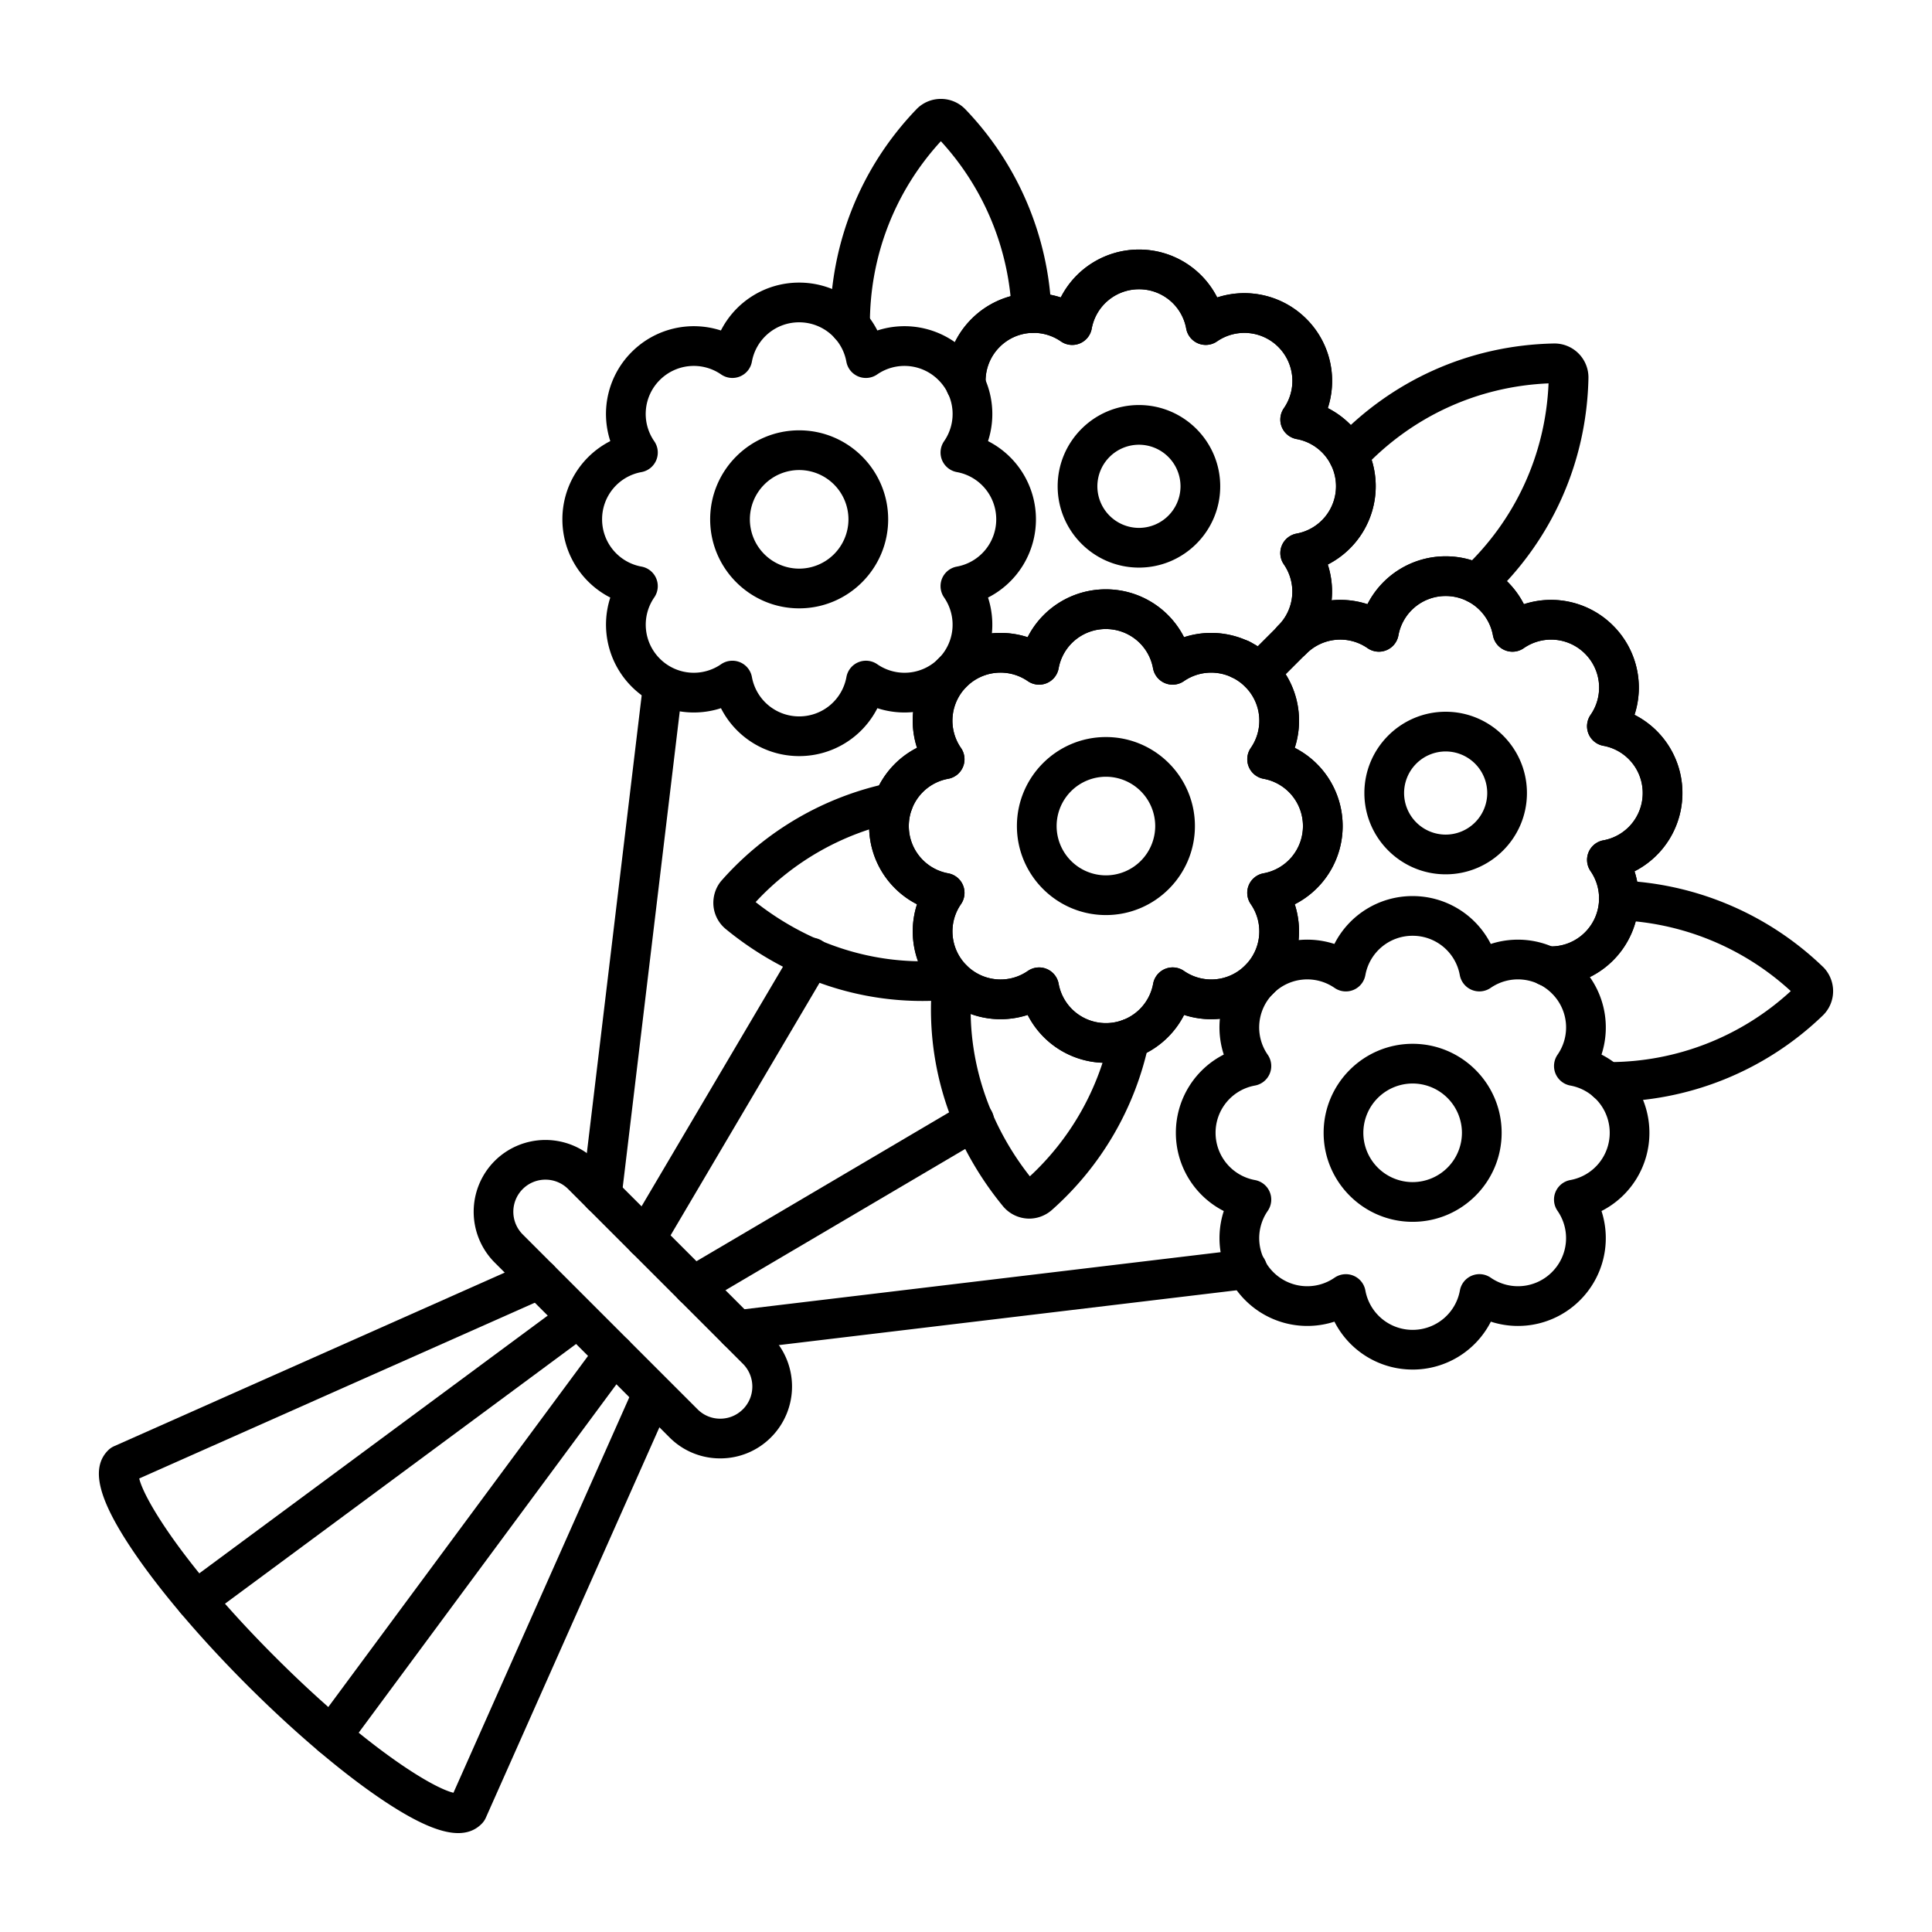
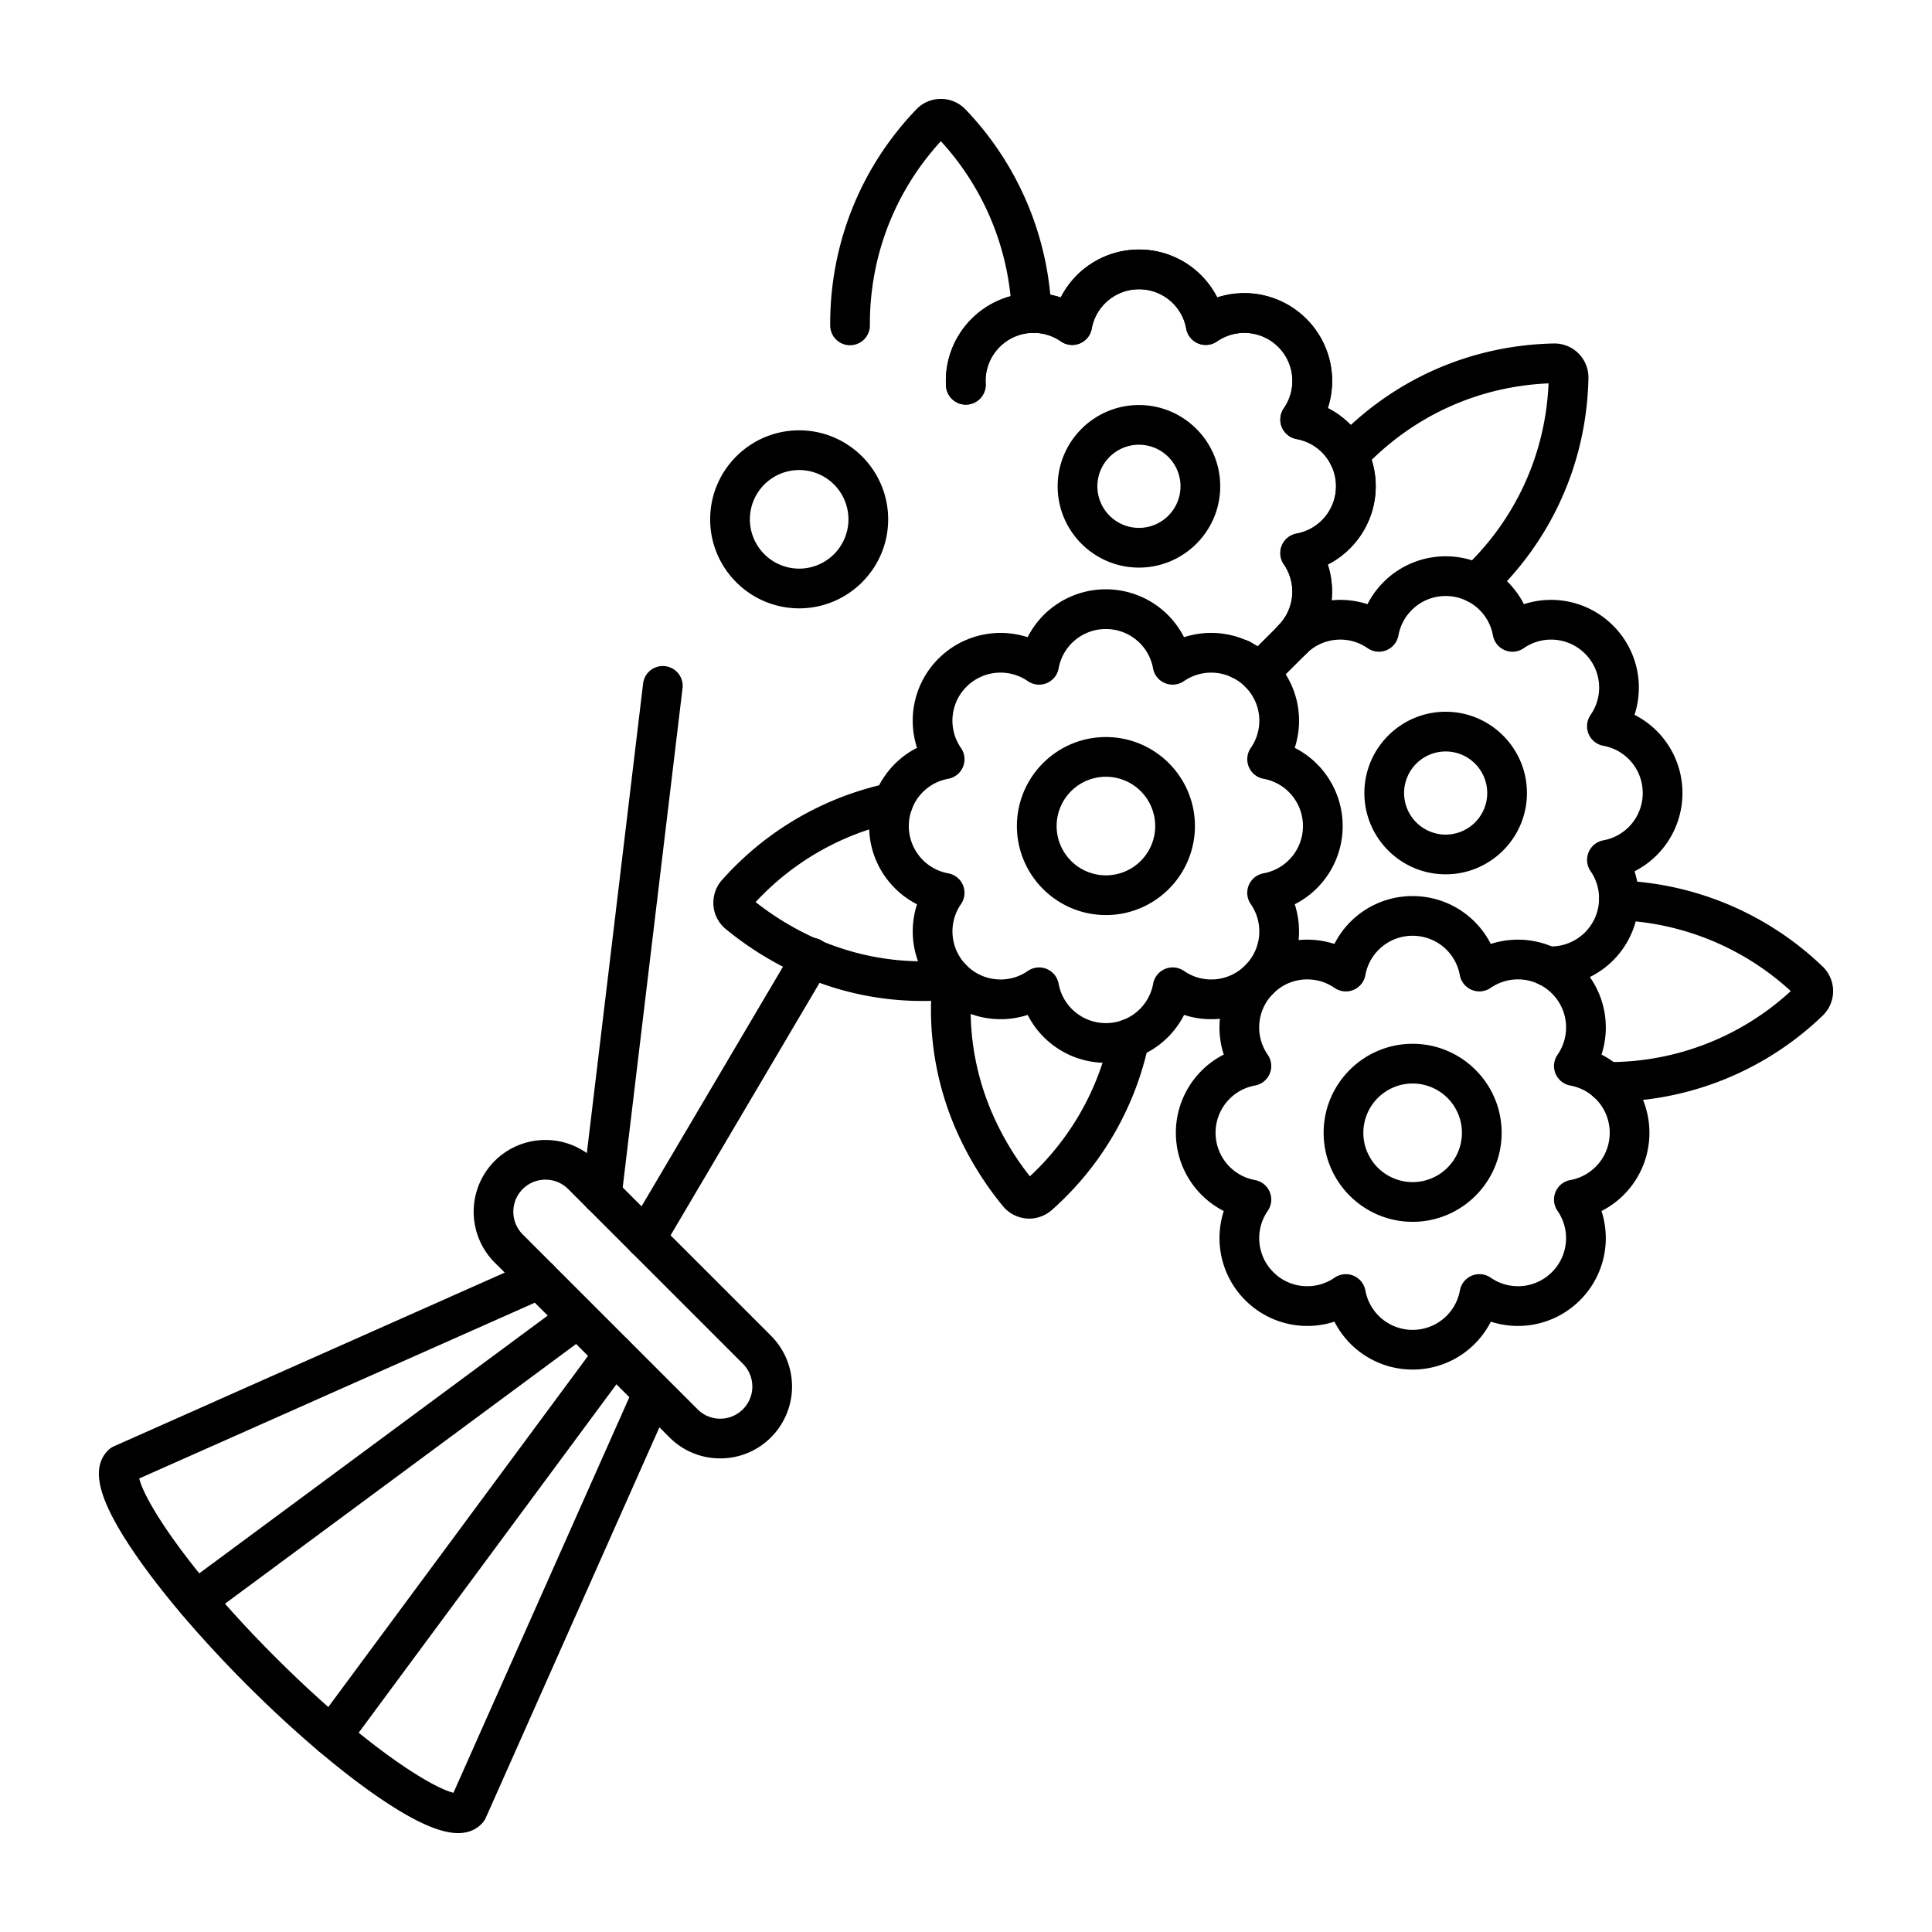
<svg xmlns="http://www.w3.org/2000/svg" version="1.1" width="512" height="512" x="0" y="0" viewBox="0 0 173.397 173.397" style="enable-background:new 0 0 512 512" xml:space="preserve" fill-rule="evenodd" class="">
  <g>
-     <path d="M65.734 59.3a1.78 1.78 0 0 1 1.75 1.463 4.308 4.308 0 0 0 4.241 3.534 4.305 4.305 0 0 0 4.242-3.534 1.782 1.782 0 0 1 2.769-1.146 4.302 4.302 0 0 0 5.494-.503 4.3 4.3 0 0 0 .501-5.494 1.788 1.788 0 0 1-.182-1.697c.232-.56.733-.963 1.33-1.071a4.306 4.306 0 0 0 3.533-4.241 4.305 4.305 0 0 0-3.533-4.241 1.787 1.787 0 0 1-1.33-1.073 1.79 1.79 0 0 1 .182-1.697 4.287 4.287 0 0 0-.504-5.491 4.307 4.307 0 0 0-5.5-.504 1.78 1.78 0 0 1-2.767-1.149 4.3 4.3 0 0 0-4.238-3.528h-.006a4.296 4.296 0 0 0-4.232 3.528 1.775 1.775 0 0 1-1.07 1.33 1.78 1.78 0 0 1-1.696-.181 4.31 4.31 0 0 0-5.501.502 4.295 4.295 0 0 0-.498 5.493 1.783 1.783 0 0 1-1.148 2.77 4.299 4.299 0 0 0-3.533 4.24 4.308 4.308 0 0 0 3.536 4.242 1.783 1.783 0 0 1 1.145 2.768 4.305 4.305 0 0 0 .501 5.494 4.302 4.302 0 0 0 5.494.503c.304-.21.66-.317 1.02-.317zm5.992 8.56a7.871 7.871 0 0 1-7.02-4.3 7.872 7.872 0 0 1-8.004-1.925 7.874 7.874 0 0 1-1.928-8.004 7.875 7.875 0 0 1-4.3-7.02 7.873 7.873 0 0 1 4.3-7.022 7.858 7.858 0 0 1 1.925-8.002 7.872 7.872 0 0 1 8.003-1.926 7.86 7.86 0 0 1 7.01-4.297h.013a7.866 7.866 0 0 1 7.017 4.297 7.872 7.872 0 0 1 8.003 1.926 7.853 7.853 0 0 1 1.93 8.003 7.873 7.873 0 0 1 4.301 7.02 7.87 7.87 0 0 1-4.3 7.021 7.872 7.872 0 0 1-1.927 8.003 7.871 7.871 0 0 1-8.004 1.926 7.866 7.866 0 0 1-7.02 4.3z" fill="#000000" opacity="1" data-original="#000000" />
-     <path d="M93.258 86.827a1.784 1.784 0 0 1 1.754 1.463 4.307 4.307 0 0 0 4.241 3.534 4.308 4.308 0 0 0 4.242-3.534 1.781 1.781 0 0 1 2.769-1.146 4.296 4.296 0 0 0 5.491-.502 4.299 4.299 0 0 0 .504-5.495 1.78 1.78 0 0 1 1.145-2.768 4.306 4.306 0 0 0 3.536-4.24 4.305 4.305 0 0 0-3.536-4.242 1.785 1.785 0 0 1-1.145-2.77 4.287 4.287 0 0 0-.504-5.49 4.308 4.308 0 0 0-5.5-.505 1.785 1.785 0 0 1-2.77-1.148 4.294 4.294 0 0 0-4.235-3.528h-.006a4.293 4.293 0 0 0-4.232 3.528 1.781 1.781 0 0 1-2.766 1.148 4.31 4.31 0 0 0-5.501.502 4.3 4.3 0 0 0-.5 5.493 1.78 1.78 0 0 1-1.146 2.77 4.3 4.3 0 0 0-3.533 4.241A4.308 4.308 0 0 0 85.1 78.38a1.782 1.782 0 0 1 1.148 2.768c-1.184 1.709-.974 4.02.502 5.495s3.786 1.686 5.494.502c.304-.21.659-.317 1.015-.317zm5.995 8.561a7.867 7.867 0 0 1-7.02-4.3 7.87 7.87 0 0 1-8.003-1.926 7.876 7.876 0 0 1-1.927-8.003 7.874 7.874 0 0 1-4.3-7.02c0-3.031 1.716-5.71 4.3-7.023a7.858 7.858 0 0 1 1.924-8.002 7.872 7.872 0 0 1 8.003-1.925 7.853 7.853 0 0 1 7.01-4.297h.01a7.858 7.858 0 0 1 7.017 4.297 7.876 7.876 0 0 1 8.006 1.925 7.853 7.853 0 0 1 1.93 8.004 7.87 7.87 0 0 1 4.301 7.02 7.873 7.873 0 0 1-4.3 7.021 7.873 7.873 0 0 1-1.927 8.003 7.87 7.87 0 0 1-8.004 1.926 7.874 7.874 0 0 1-7.02 4.3z" fill="#000000" opacity="1" data-original="#000000" />
    <path d="M93.258 86.827a1.784 1.784 0 0 1 1.754 1.463 4.307 4.307 0 0 0 4.241 3.534 4.308 4.308 0 0 0 4.242-3.534 1.781 1.781 0 0 1 2.769-1.146 4.296 4.296 0 0 0 5.491-.502 4.299 4.299 0 0 0 .504-5.495 1.78 1.78 0 0 1 1.145-2.768 4.306 4.306 0 0 0 3.536-4.24 4.305 4.305 0 0 0-3.536-4.242 1.785 1.785 0 0 1-1.145-2.77 4.287 4.287 0 0 0-.504-5.49 4.308 4.308 0 0 0-5.5-.505 1.785 1.785 0 0 1-2.77-1.148 4.294 4.294 0 0 0-4.235-3.528h-.006a4.293 4.293 0 0 0-4.232 3.528 1.781 1.781 0 0 1-2.766 1.148 4.31 4.31 0 0 0-5.501.502 4.3 4.3 0 0 0-.5 5.493 1.78 1.78 0 0 1-1.146 2.77 4.3 4.3 0 0 0-3.533 4.241A4.308 4.308 0 0 0 85.1 78.38a1.782 1.782 0 0 1 1.148 2.768c-1.184 1.709-.974 4.02.502 5.495s3.786 1.686 5.494.502c.304-.21.659-.317 1.015-.317zm5.995 8.561a7.867 7.867 0 0 1-7.02-4.3 7.87 7.87 0 0 1-8.003-1.926 7.876 7.876 0 0 1-1.927-8.003 7.874 7.874 0 0 1-4.3-7.02c0-3.031 1.716-5.71 4.3-7.023a7.858 7.858 0 0 1 1.924-8.002 7.872 7.872 0 0 1 8.003-1.925 7.853 7.853 0 0 1 7.01-4.297h.01a7.858 7.858 0 0 1 7.017 4.297 7.876 7.876 0 0 1 8.006 1.925 7.853 7.853 0 0 1 1.93 8.004 7.87 7.87 0 0 1 4.301 7.02 7.873 7.873 0 0 1-4.3 7.021 7.873 7.873 0 0 1-1.927 8.003 7.87 7.87 0 0 1-8.004 1.926 7.874 7.874 0 0 1-7.02 4.3z" fill="#000000" opacity="1" data-original="#000000" />
    <path d="M111.341 60.964h-.007a1.783 1.783 0 1 1 .007 0zM115.982 59.19a1.781 1.781 0 0 1-1.263-3.043 4.302 4.302 0 0 0 .508-5.492 1.78 1.78 0 0 1 1.145-2.766 4.32 4.32 0 0 0 3.535-4.248 4.303 4.303 0 0 0-3.536-4.235 1.786 1.786 0 0 1-1.327-1.072 1.788 1.788 0 0 1 .183-1.696 4.308 4.308 0 0 0-.498-5.498 4.31 4.31 0 0 0-5.501-.499 1.782 1.782 0 0 1-2.766-1.147 4.295 4.295 0 0 0-4.229-3.533h-.006a4.309 4.309 0 0 0-4.245 3.533 1.779 1.779 0 0 1-2.77 1.144 4.298 4.298 0 0 0-5.497.505 4.306 4.306 0 0 0-1.252 3.285 1.782 1.782 0 1 1-3.558.211 7.853 7.853 0 0 1 2.292-6.016 7.865 7.865 0 0 1 8.007-1.928 7.875 7.875 0 0 1 7.02-4.298h.009a7.857 7.857 0 0 1 7.01 4.3 7.868 7.868 0 0 1 8.004 1.923 7.862 7.862 0 0 1 1.924 8.006 7.868 7.868 0 0 1 4.3 7.017 7.89 7.89 0 0 1-4.303 7.023 7.875 7.875 0 0 1-1.927 8.001 1.772 1.772 0 0 1-1.259.522z" fill="#000000" opacity="1" data-original="#000000" />
    <path d="M111.341 60.964h-.007a1.783 1.783 0 1 1 .007 0zM115.982 59.19a1.781 1.781 0 0 1-1.263-3.043 4.302 4.302 0 0 0 .508-5.492 1.78 1.78 0 0 1 1.145-2.766 4.32 4.32 0 0 0 3.535-4.248 4.303 4.303 0 0 0-3.536-4.235 1.786 1.786 0 0 1-1.327-1.072 1.788 1.788 0 0 1 .183-1.696 4.308 4.308 0 0 0-.498-5.498 4.31 4.31 0 0 0-5.501-.499 1.782 1.782 0 0 1-2.766-1.147 4.295 4.295 0 0 0-4.229-3.533h-.006a4.309 4.309 0 0 0-4.245 3.533 1.779 1.779 0 0 1-2.77 1.144 4.298 4.298 0 0 0-5.497.505 4.306 4.306 0 0 0-1.252 3.285 1.782 1.782 0 1 1-3.558.211 7.853 7.853 0 0 1 2.292-6.016 7.865 7.865 0 0 1 8.007-1.928 7.875 7.875 0 0 1 7.02-4.298h.009a7.857 7.857 0 0 1 7.01 4.3 7.868 7.868 0 0 1 8.004 1.923 7.862 7.862 0 0 1 1.924 8.006 7.868 7.868 0 0 1 4.3 7.017 7.89 7.89 0 0 1-4.303 7.023 7.875 7.875 0 0 1-1.927 8.001 1.772 1.772 0 0 1-1.259.522z" fill="#000000" opacity="1" data-original="#000000" />
-     <path d="M139.209 88.505c-.142 0-.288-.003-.433-.012a1.784 1.784 0 0 1-1.696-1.78 1.79 1.79 0 0 1 1.888-1.778 4.296 4.296 0 0 0 3.279-1.253 4.304 4.304 0 0 0 .507-5.496 1.777 1.777 0 0 1-.182-1.696c.233-.56.733-.963 1.327-1.071a4.304 4.304 0 0 0 3.533-4.244 4.303 4.303 0 0 0-3.536-4.241 1.786 1.786 0 0 1-1.145-2.771 4.295 4.295 0 0 0-.495-5.492 4.3 4.3 0 0 0-5.497-.501 1.777 1.777 0 0 1-1.696.184 1.777 1.777 0 0 1-1.073-1.328 4.307 4.307 0 0 0-4.242-3.534 4.306 4.306 0 0 0-4.242 3.534 1.783 1.783 0 0 1-2.771 1.144 4.295 4.295 0 0 0-5.495.501 1.782 1.782 0 1 1-2.522-2.52 7.871 7.871 0 0 1 8.01-1.925 7.87 7.87 0 0 1 7.02-4.298 7.873 7.873 0 0 1 7.02 4.298 7.866 7.866 0 0 1 8.006 1.925 7.853 7.853 0 0 1 1.922 8.003 7.855 7.855 0 0 1 4.297 7.023 7.872 7.872 0 0 1-4.297 7.022 7.87 7.87 0 0 1-1.928 8.003 7.87 7.87 0 0 1-5.559 2.303z" fill="#000000" opacity="1" data-original="#000000" />
    <path d="M139.213 88.505c-.142 0-.289-.003-.434-.012a1.784 1.784 0 0 1-1.696-1.78 1.78 1.78 0 0 1 1.782-1.781h.004c.035 0 .068 0 .102.003a4.298 4.298 0 0 0 3.279-1.253 4.306 4.306 0 0 0 .504-5.497 1.784 1.784 0 0 1 1.151-2.766 4.305 4.305 0 0 0 3.53-4.244 4.304 4.304 0 0 0-3.536-4.241 1.788 1.788 0 0 1-1.327-1.074c-.232-.56-.161-1.2.182-1.697a4.29 4.29 0 0 0-.495-5.492 4.3 4.3 0 0 0-5.497-.5 1.778 1.778 0 0 1-2.77-1.145 4.305 4.305 0 0 0-4.24-3.534 4.305 4.305 0 0 0-4.242 3.534 1.782 1.782 0 0 1-2.772 1.144 4.296 4.296 0 0 0-5.495.501l-2.963 2.963a1.78 1.78 0 1 1-2.519-2.52l2.965-2.963a7.863 7.863 0 0 1 8.006-1.925 7.874 7.874 0 0 1 7.02-4.298 7.874 7.874 0 0 1 7.019 4.298 7.864 7.864 0 0 1 8.007 1.925 7.853 7.853 0 0 1 1.92 8.004A7.865 7.865 0 0 1 151 71.177a7.876 7.876 0 0 1-4.3 7.023 7.88 7.88 0 0 1-7.486 10.305z" fill="#000000" opacity="1" data-original="#000000" />
    <path d="M120.789 114.358a1.781 1.781 0 0 1 1.754 1.463 4.306 4.306 0 0 0 4.242 3.534 4.307 4.307 0 0 0 4.241-3.534 1.78 1.78 0 0 1 2.77-1.146 4.297 4.297 0 0 0 5.49-.502 4.3 4.3 0 0 0 .505-5.495 1.778 1.778 0 0 1-.183-1.697c.233-.56.734-.963 1.327-1.071a4.305 4.305 0 0 0 3.537-4.241 4.306 4.306 0 0 0-3.537-4.241 1.787 1.787 0 0 1-1.327-1.072c-.232-.56-.16-1.2.183-1.698a4.286 4.286 0 0 0-.504-5.49 4.307 4.307 0 0 0-5.501-.505 1.785 1.785 0 0 1-2.769-1.149 4.293 4.293 0 0 0-4.235-3.528h-.007a4.294 4.294 0 0 0-4.232 3.528 1.78 1.78 0 0 1-2.766 1.15 4.31 4.31 0 0 0-5.5.501 4.3 4.3 0 0 0-.502 5.493 1.78 1.78 0 0 1-1.144 2.77 4.3 4.3 0 0 0-3.533 4.24 4.31 4.31 0 0 0 3.533 4.242 1.783 1.783 0 0 1 1.148 2.768 4.301 4.301 0 0 0 .5 5.495 4.302 4.302 0 0 0 5.495.502c.304-.21.66-.317 1.015-.317zm5.996 8.56a7.868 7.868 0 0 1-7.02-4.3 7.87 7.87 0 0 1-8.004-1.925 7.873 7.873 0 0 1-1.927-8.003 7.875 7.875 0 0 1-4.3-7.021 7.872 7.872 0 0 1 4.3-7.022 7.865 7.865 0 0 1 1.921-8.002 7.879 7.879 0 0 1 8.007-1.926 7.853 7.853 0 0 1 7.01-4.296h.01a7.858 7.858 0 0 1 7.016 4.297 7.875 7.875 0 0 1 8.007 1.925 7.854 7.854 0 0 1 1.93 8.004 7.872 7.872 0 0 1 4.3 7.02 7.87 7.87 0 0 1-4.3 7.02 7.872 7.872 0 0 1-1.927 8.004 7.871 7.871 0 0 1-8.004 1.926 7.869 7.869 0 0 1-7.019 4.3zM54.017 109.007a1.782 1.782 0 0 1-1.77-1.994l5.48-45.734a1.783 1.783 0 0 1 3.538.425l-5.481 45.733a1.78 1.78 0 0 1-1.767 1.57zM57.95 112.938a1.78 1.78 0 0 1-1.783-1.78c.001-.319.083-.635.244-.91l14.851-25.164a1.782 1.782 0 1 1 3.068 1.81l-14.825 25.129a1.783 1.783 0 0 1-1.555.915z" fill="#000000" opacity="1" data-original="#000000" />
-     <path d="M66.164 121.158a1.783 1.783 0 0 1-.208-3.552l45.735-5.478a1.783 1.783 0 1 1 .423 3.54l-45.734 5.477a1.913 1.913 0 0 1-.216.013zM62.225 117.213c-.443 0-.889-.164-1.232-.494a1.78 1.78 0 0 1-.059-2.517l.004-.004a1.85 1.85 0 0 1 .383-.303l25.174-14.836a1.784 1.784 0 1 1 1.738 3.112l-25.068 14.773a1.769 1.769 0 0 1-.94.269z" fill="#000000" opacity="1" data-original="#000000" />
    <path d="M48.952 105.874a2.88 2.88 0 0 0-2.036 4.918l15.687 15.688a2.852 2.852 0 0 0 2.034.847c.77 0 1.494-.3 2.04-.846h.002a2.887 2.887 0 0 0 0-4.077l-15.687-15.687a2.88 2.88 0 0 0-2.04-.843zm15.686 25.016h-.004a6.389 6.389 0 0 1-4.554-1.892l-15.684-15.686a6.455 6.455 0 0 1 0-9.115 6.45 6.45 0 0 1 9.113 0l15.69 15.687a6.45 6.45 0 0 1-.001 9.116 6.398 6.398 0 0 1-4.56 1.89z" fill="#000000" opacity="1" data-original="#000000" />
    <path d="M17.595 145.423c-.545 0-1.084-.25-1.433-.724a1.777 1.777 0 0 1 .37-2.49l34.286-25.362a1.783 1.783 0 0 1 2.119 2.866l-34.284 25.36c-.32.236-.69.35-1.058.35zM29.755 157.587a1.78 1.78 0 0 1-1.429-2.843l25.36-34.281a1.783 1.783 0 0 1 2.493-.373c.79.585.956 1.701.371 2.493l-25.358 34.28a1.78 1.78 0 0 1-1.437.724z" fill="#000000" opacity="1" data-original="#000000" />
    <path d="M41.122 164.52c-1.617 0-3.836-.987-6.838-3.004-3.59-2.416-7.895-6.07-12.117-10.29-4.216-4.22-7.871-8.523-10.287-12.118-3.091-4.6-3.762-7.357-2.175-8.943.155-.155.337-.28.538-.369l37.426-16.632c.9-.4 1.951.006 2.35.905.4.9-.003 1.952-.903 2.352l-36.62 16.273c.452 1.928 4.12 7.94 12.192 16.011 8.079 8.077 14.086 11.747 16.01 12.195l16.28-36.615a1.783 1.783 0 0 1 3.257 1.448l-16.637 37.42c-.088.198-.215.38-.37.535-.549.554-1.243.832-2.106.832zM132.524 54.157a1.782 1.782 0 0 1-1.216-3.084c4.69-4.384 7.403-10.283 7.675-16.665-6.378.27-12.279 2.982-16.666 7.676a1.78 1.78 0 1 1-2.601-2.433c5.176-5.54 12.189-8.673 19.75-8.823a3.048 3.048 0 0 1 3.097 3.099c-.155 7.563-3.286 14.577-8.823 19.75-.343.32-.78.48-1.216.48zM67.382 80.613l.003.003-.003-.003zm24.983 28.758a3.074 3.074 0 0 1-2.34-1.105 29.347 29.347 0 0 1-4.23-6.895c-.011-.025-.021-.05-.034-.076a26.983 26.983 0 0 1-2.196-11.47 26.943 26.943 0 0 1-11.478-2.2 29.28 29.28 0 0 1-6.958-4.25 3.049 3.049 0 0 1-1.098-2.104c-.061-.84.21-1.658.748-2.264a27.598 27.598 0 0 1 15.014-8.727 1.782 1.782 0 0 1 .74 3.487 24.046 24.046 0 0 0-12.715 7.195 25.623 25.623 0 0 0 5.68 3.39c3.747 1.614 7.82 2.229 11.79 1.78a1.779 1.779 0 0 1 1.97 1.97c-.444 3.942.159 7.99 1.749 11.715.012.024.021.049.034.073a25.512 25.512 0 0 0 3.39 5.684 24.038 24.038 0 0 0 7.196-12.715 1.781 1.781 0 1 1 3.487.738 27.573 27.573 0 0 1-8.724 15.013 3.085 3.085 0 0 1-2.027.761zM84.825 12.27v.001-.002zm-.75.011c0 .002.004.004.007.006-.002-.003-.007-.004-.006-.006zm-7.783 18.705a1.78 1.78 0 0 1-1.782-1.772c-.04-7.28 2.71-14.174 7.743-19.411a3.027 3.027 0 0 1 2.181-.926h.031c.795 0 1.581.327 2.141.896.019.017.015.016.034.033a27.783 27.783 0 0 1 7.728 18.228 1.78 1.78 0 0 1-1.714 1.847 1.777 1.777 0 0 1-1.847-1.714 24.218 24.218 0 0 0-6.364-15.493c-4.144 4.515-6.403 10.359-6.37 16.52a1.781 1.781 0 0 1-1.772 1.792h-.01zM161.116 89.317h.003zm-16.765 9.57-.168-.001a1.784 1.784 0 0 1-1.772-1.793 1.784 1.784 0 0 1 1.782-1.771h.158a24.07 24.07 0 0 0 16.371-6.372 24.175 24.175 0 0 0-15.49-6.361 1.785 1.785 0 0 1-1.717-1.847 1.79 1.79 0 0 1 1.847-1.715 27.74 27.74 0 0 1 18.228 7.728c.014.01.031.03.044.04.563.565.888 1.35.888 2.153a3.037 3.037 0 0 1-.922 2.188 27.635 27.635 0 0 1-19.249 7.75zM71.725 42.186a4.43 4.43 0 0 0-4.424 4.425 4.43 4.43 0 0 0 4.424 4.424 4.428 4.428 0 0 0 4.424-4.424 4.428 4.428 0 0 0-4.423-4.425zm0 12.413c-4.404 0-7.988-3.583-7.988-7.988 0-4.406 3.582-7.989 7.988-7.989 4.407 0 7.988 3.583 7.988 7.989 0 4.404-3.582 7.988-7.987 7.988zM102.221 39.915a3.736 3.736 0 0 0-3.732 3.732 3.737 3.737 0 0 0 3.73 3.731 3.735 3.735 0 0 0 3.732-3.731 3.735 3.735 0 0 0-3.73-3.732zm0 11.027c-4.022 0-7.296-3.273-7.296-7.295.001-4.022 3.273-7.295 7.295-7.295s7.295 3.273 7.295 7.295c.001 4.022-3.273 7.295-7.294 7.295zM129.749 67.443a3.736 3.736 0 0 0-3.732 3.732 3.737 3.737 0 0 0 3.731 3.731 3.735 3.735 0 0 0 3.731-3.731 3.735 3.735 0 0 0-3.73-3.732zm0 11.027c-4.022 0-7.296-3.273-7.296-7.295.001-4.023 3.273-7.296 7.295-7.296 4.023 0 7.295 3.273 7.295 7.296.001 4.022-3.273 7.295-7.294 7.295zM99.257 69.713a4.429 4.429 0 0 0-4.425 4.425 4.429 4.429 0 0 0 4.424 4.425 4.428 4.428 0 0 0 4.424-4.425 4.428 4.428 0 0 0-4.423-4.425zm0 12.414c-4.406 0-7.989-3.584-7.989-7.989.001-4.405 3.583-7.988 7.988-7.988 4.406 0 7.988 3.583 7.988 7.988s-3.582 7.989-7.987 7.989zM126.785 97.245a4.43 4.43 0 0 0-4.425 4.424 4.429 4.429 0 0 0 4.424 4.425 4.43 4.43 0 0 0 4.425-4.425 4.43 4.43 0 0 0-4.424-4.424zm0 12.413c-4.405 0-7.989-3.584-7.989-7.989 0-4.405 3.583-7.988 7.988-7.988 4.406 0 7.989 3.584 7.989 7.988 0 4.405-3.583 7.989-7.988 7.989z" fill="#000000" opacity="1" data-original="#000000" />
  </g>
</svg>